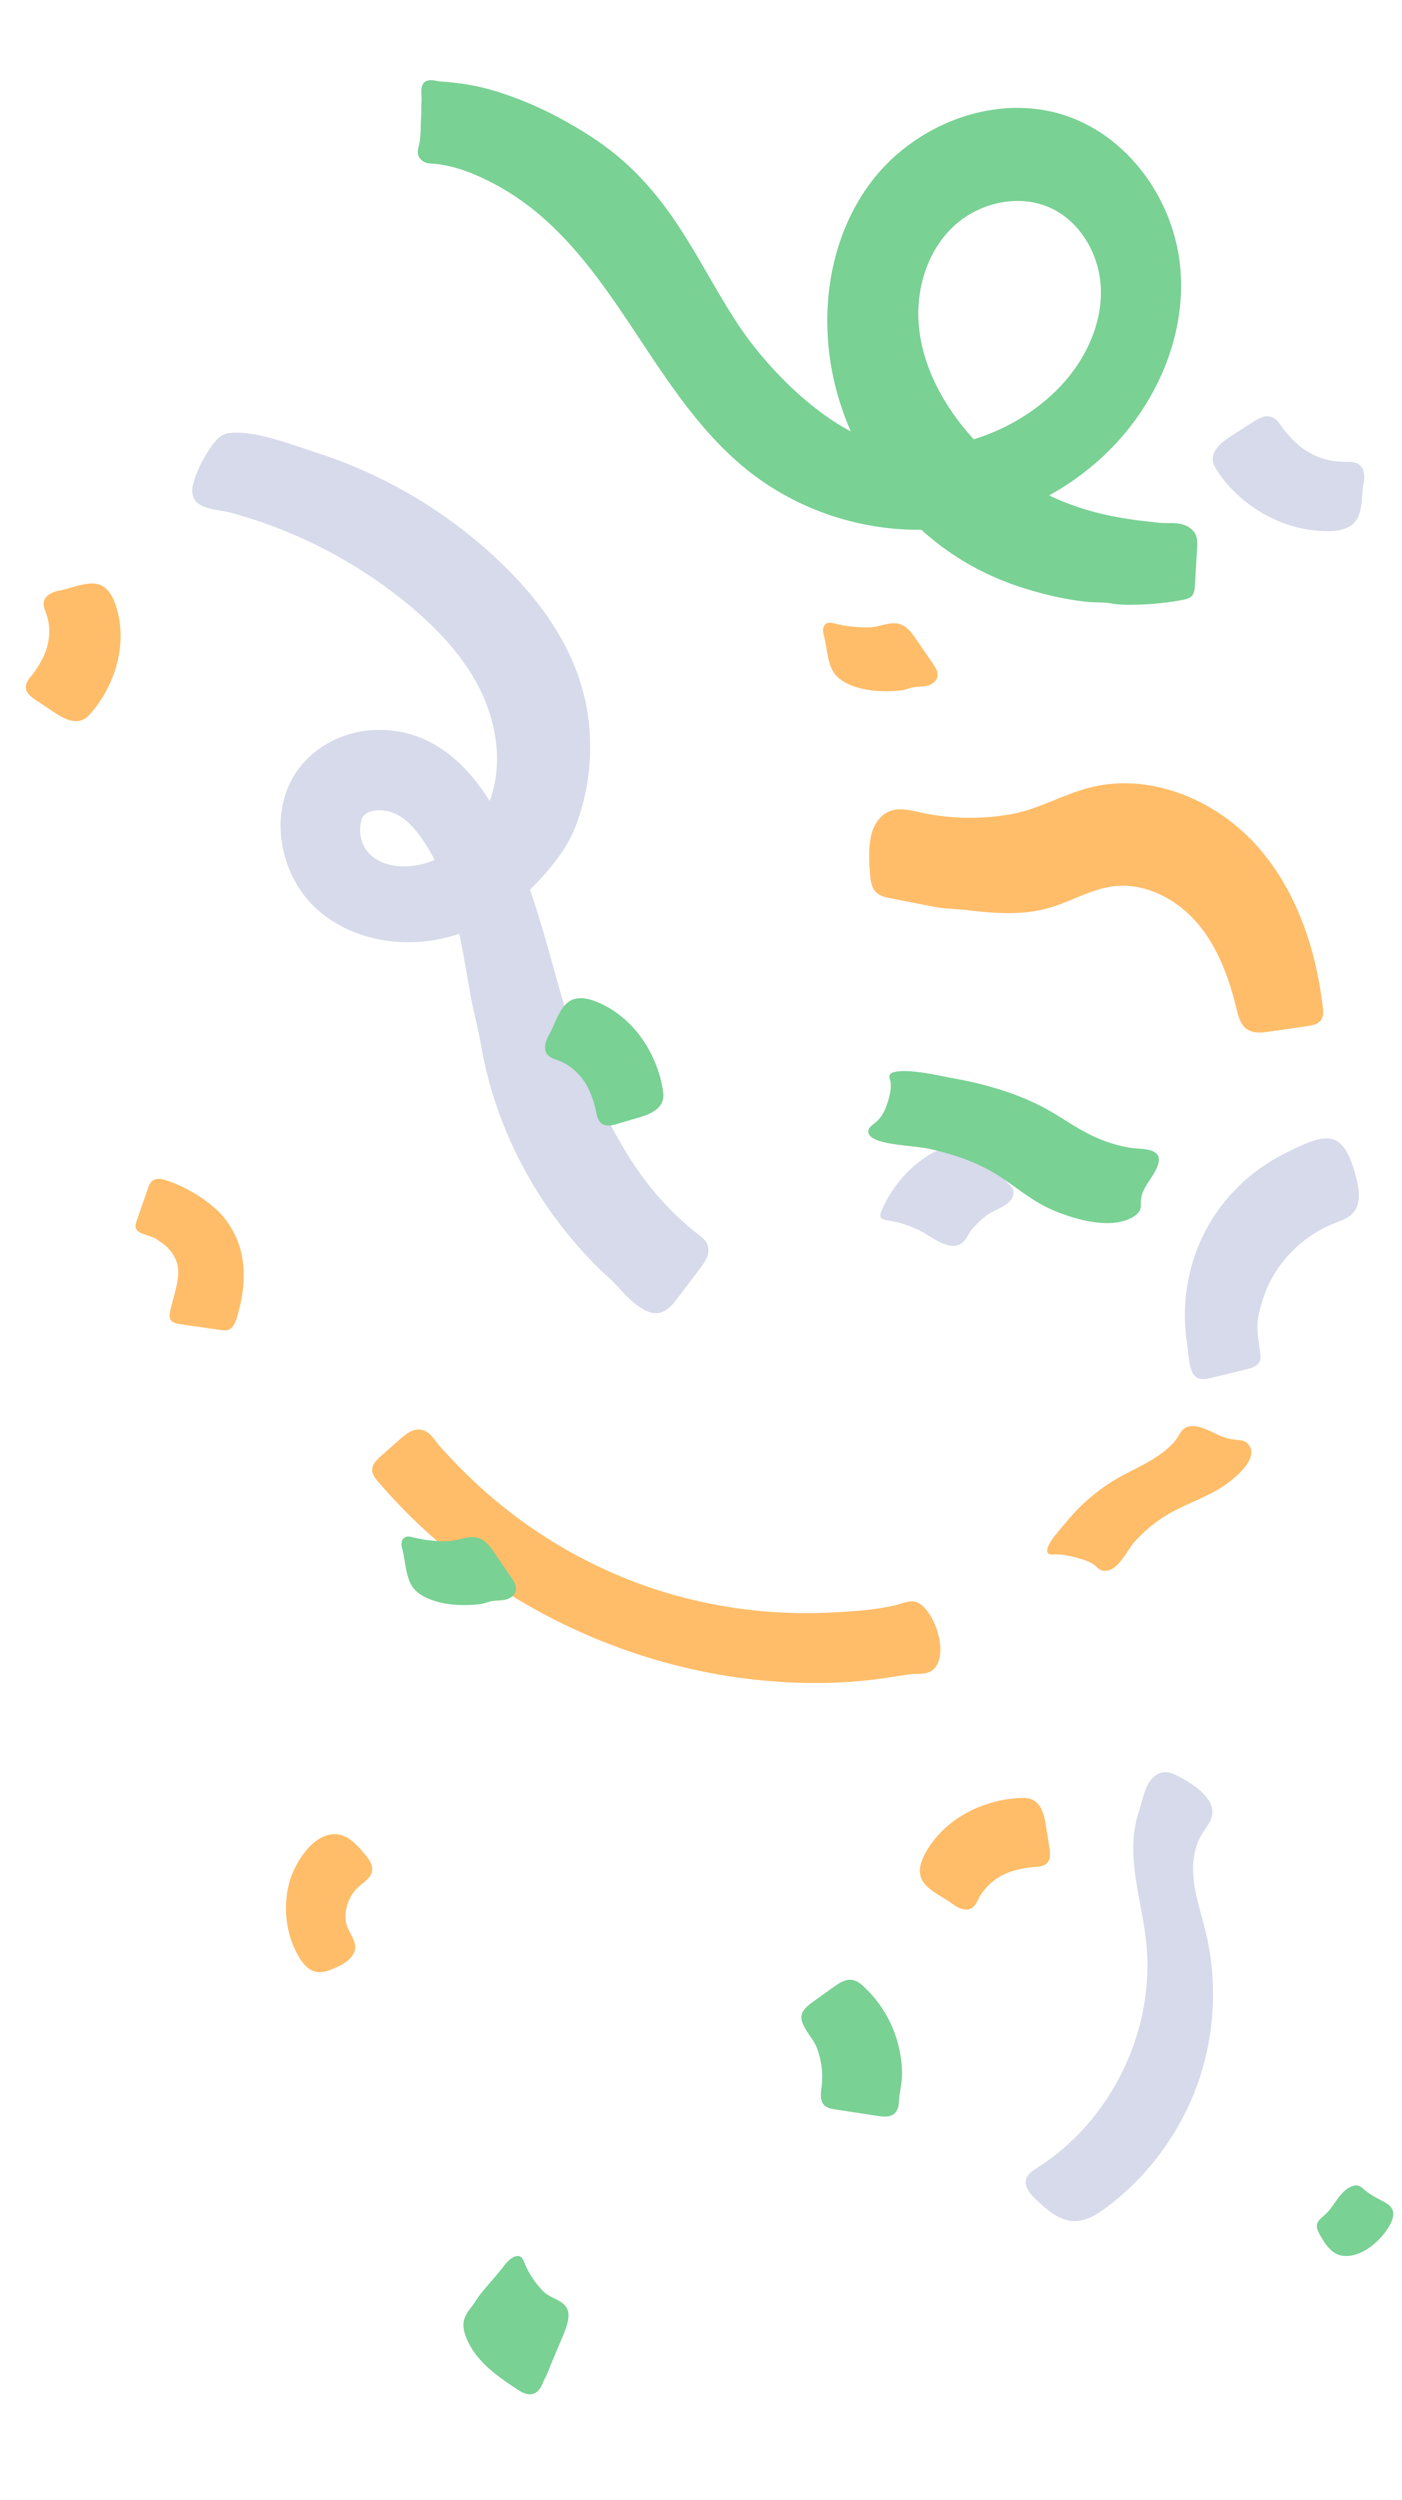
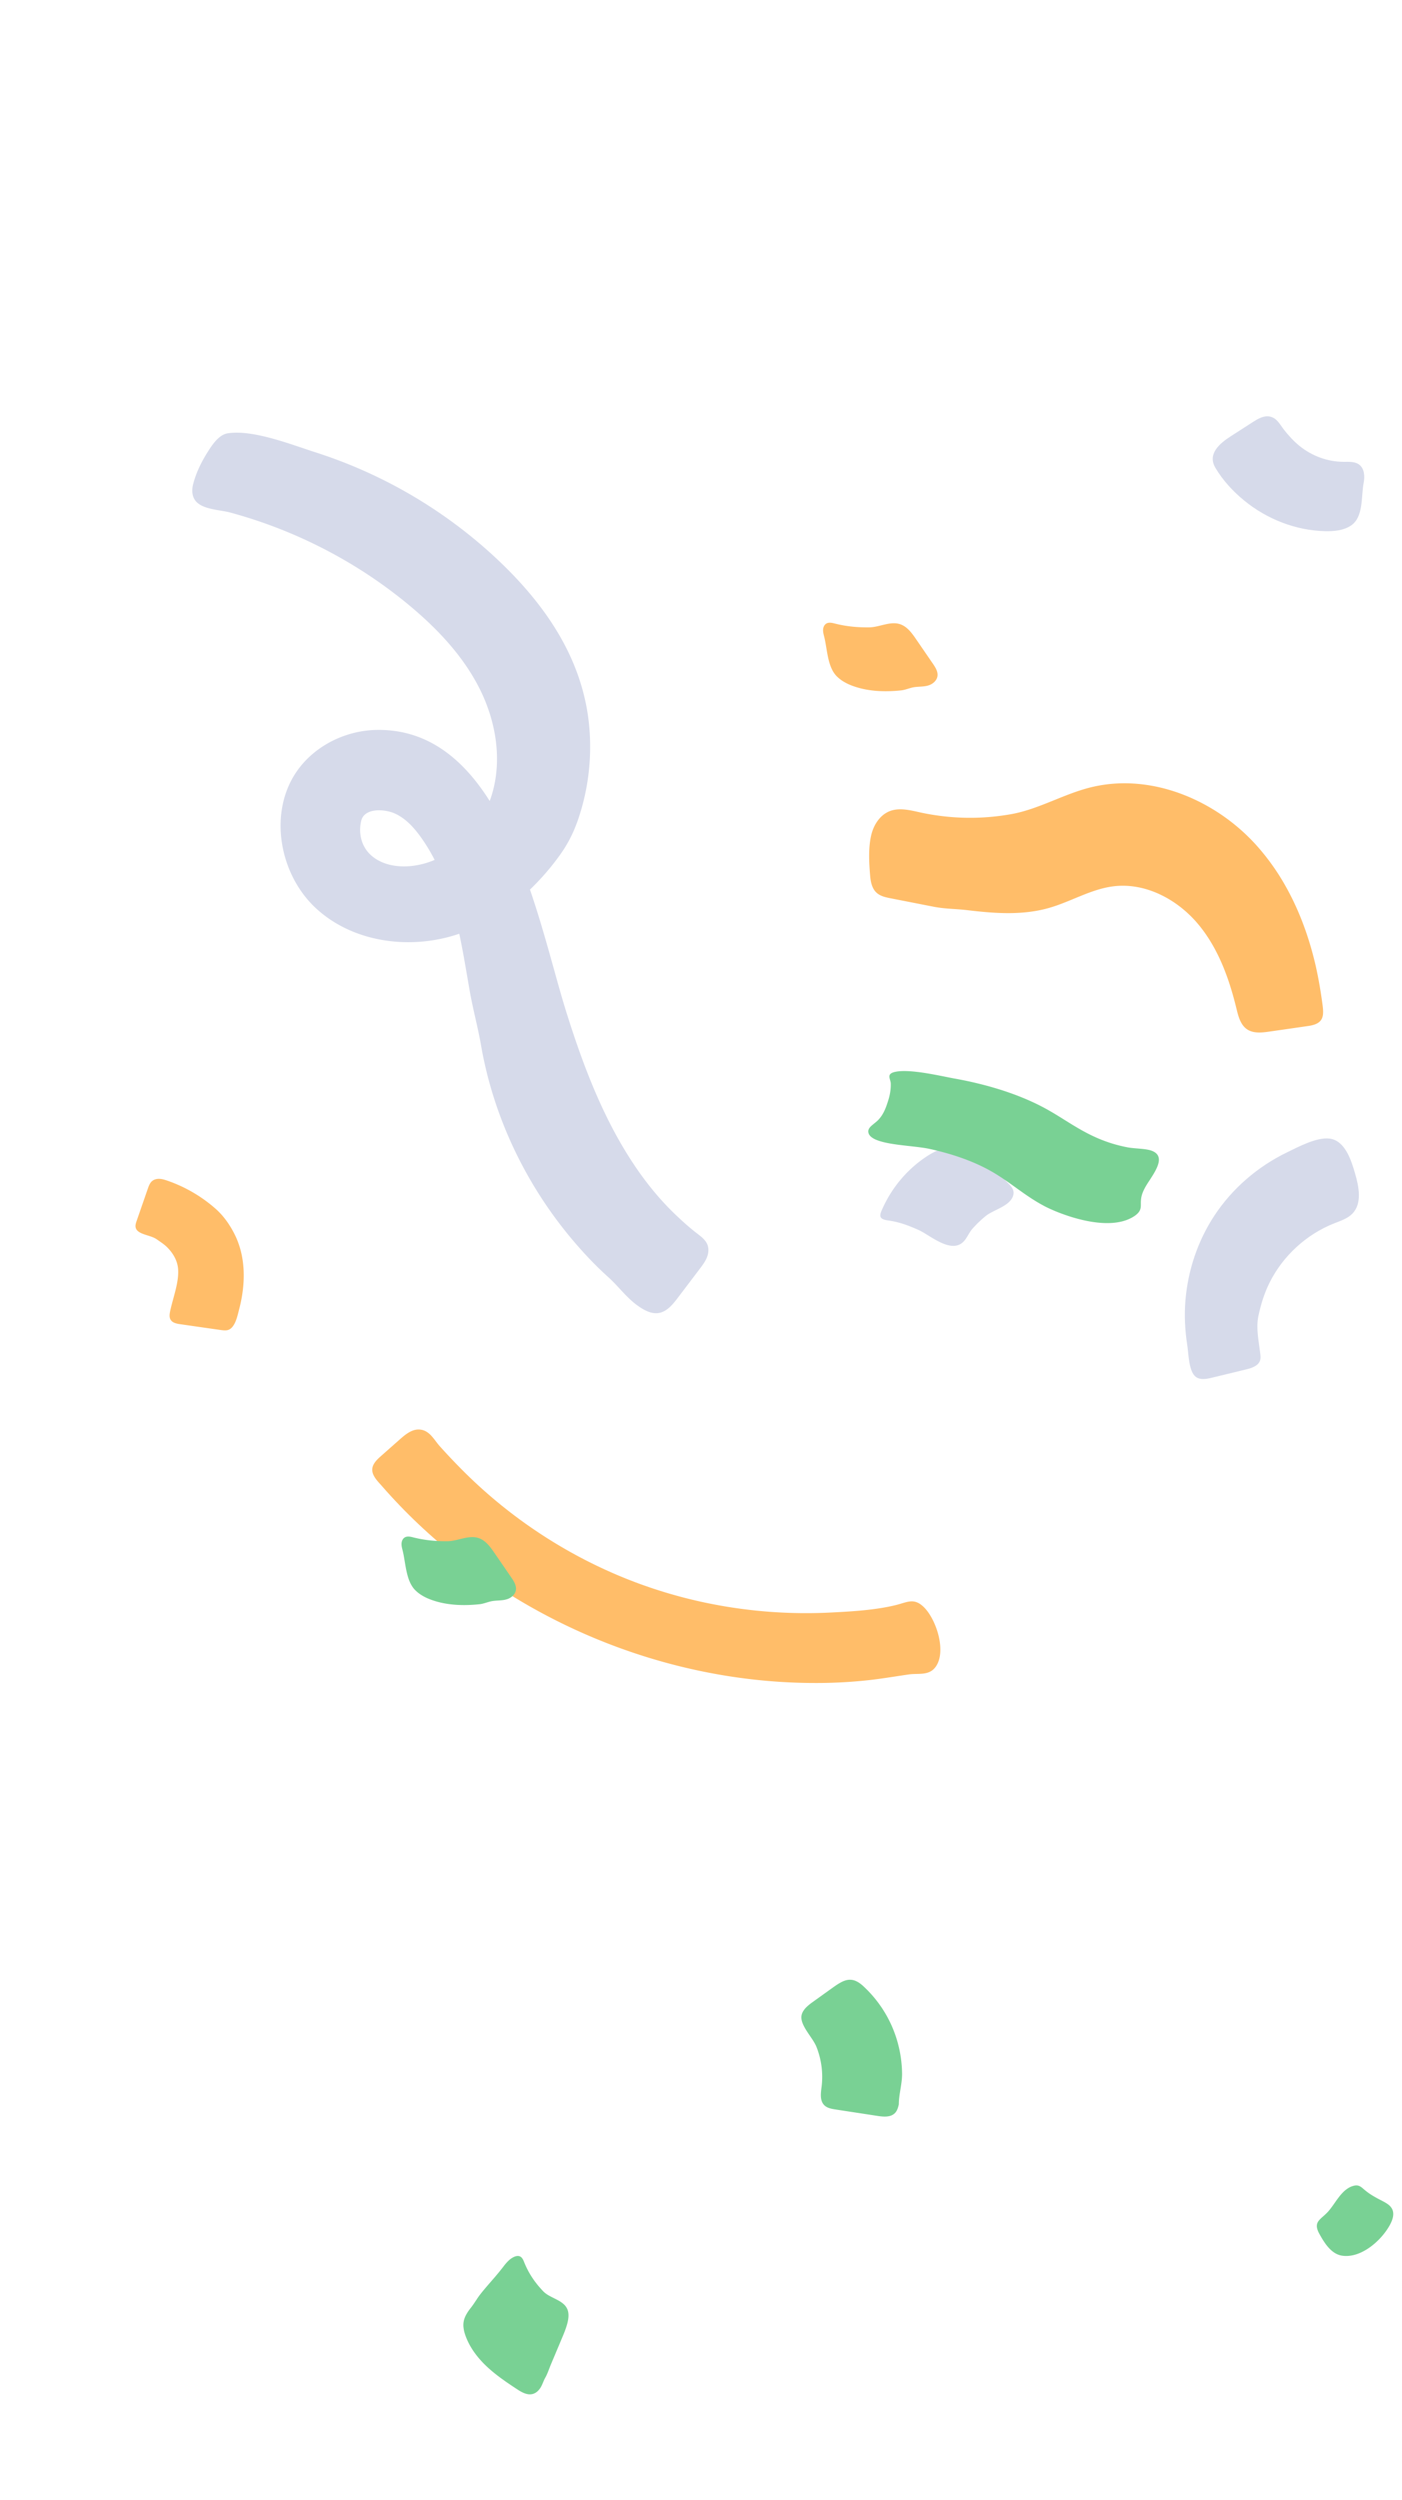
<svg xmlns="http://www.w3.org/2000/svg" data-name="Layer 1" viewBox="0 0 263.178 468.995">
  <path d="M104.582 118.459c3.095 5.124 5.24 10.762 5.943 16.994a42.193 42.193 0 0 1-1.783 17.609c-.9 2.791-2.026 5.116-3.728 7.461a46.848 46.848 0 0 1-5.287 6.123c-3.842 3.726-8.401 6.753-13.477 8.504-9.074 3.131-19.96 1.733-26.987-4.808-7.027-6.54-8.966-18.406-3.223-26.098 3.408-4.564 9.084-7.254 14.779-7.319 23.867-.275 30.069 35.697 35.51 53.001 3.231 10.274 7.137 20.559 13.304 29.466 2.052 2.963 4.359 5.756 6.954 8.261 1.215 1.173 2.496 2.338 3.816 3.387 1.336 1.063 2.81 1.907 2.543 3.918-.153 1.148-.877 2.128-1.577 3.051l-4.15 5.473c-.957 1.262-2.079 2.625-3.648 2.84-1.266.173-2.498-.462-3.559-1.175-2.334-1.568-3.838-3.781-5.864-5.597-2.043-1.831-3.951-3.819-5.759-5.884a78.725 78.725 0 0 1-9.515-13.506c-4.163-7.465-7.109-15.616-8.571-24.041-.585-3.372-1.504-6.699-2.101-10.078-.606-3.427-1.154-6.866-1.861-10.274-1.374-6.622-3.413-13.254-7.361-18.746-1.312-1.825-2.891-3.556-4.953-4.45-1.872-.811-5.642-1.068-6.229 1.436-.559 2.382.07 4.912 1.97 6.536 2.118 1.81 5.135 2.242 7.895 1.861 6.839-.945 12.527-6.535 14.6-13.12 2.073-6.586.873-13.91-2.227-20.079s-7.964-11.295-13.278-15.703a87.814 87.814 0 0 0-9.741-7.009 89.512 89.512 0 0 0-23.865-10.361c-2.037-.549-5.839-.523-6.796-2.756-.334-.779-.315-1.673-.111-2.495.514-2.069 1.507-4.126 2.637-5.928.851-1.356 2.135-3.405 3.883-3.67 4.796-.725 11.944 2.132 16.456 3.571a89.97 89.97 0 0 1 31.839 17.997 87.525 87.525 0 0 1 3.045 2.797c4.035 3.885 7.651 8.135 10.476 12.811Z" fill="#d6daea" />
  <path d="M120.983 297.448c-8.706-3.077-16.923-7.516-24.302-13.063a91.546 91.546 0 0 1-10.401-9.124 113.565 113.565 0 0 1-3.742-3.978c-1.105-1.245-1.914-3.009-3.821-3.113-1.392-.076-2.593.905-3.638 1.828l-3.574 3.158c-.783.691-1.628 1.516-1.628 2.56 0 1.207 1.097 2.231 1.833 3.075a103.93 103.93 0 0 0 8.442 8.602c3.968 3.602 8.21 6.9 12.67 9.871a110.957 110.957 0 0 0 28.98 13.72c10.248 3.138 20.961 4.781 31.683 4.735a89.28 89.28 0 0 0 9.856-.564c2.439-.276 4.849-.696 7.276-1.043 1.751-.25 3.725.285 4.97-1.359 2.195-2.9.141-9.074-2.218-11.317-1.847-1.756-3.077-.852-5.217-.331-3.881.946-8.162 1.187-12.141 1.391a91.858 91.858 0 0 1-22.878-1.696 89.798 89.798 0 0 1-12.148-3.353Zm114.939-138.796c-7.603-8.494-19.552-13.581-30.671-11.07-5.371 1.213-10.105 4.207-15.506 5.161a43.956 43.956 0 0 1-16.97-.331c-1.895-.414-3.912-.948-5.724-.258-1.782.678-2.969 2.444-3.45 4.289-.632 2.421-.47 5.363-.259 7.845.098 1.152.342 2.386 1.191 3.17.717.663 1.729.877 2.688 1.064l8.043 1.575c2.171.425 4.152.383 6.302.642 5.145.618 10.408 1.019 15.456-.447 4.058-1.178 7.795-3.503 11.988-4.025 5.906-.736 11.826 2.35 15.704 6.865 3.878 4.515 5.983 10.287 7.387 16.071.352 1.451.758 3.053 1.995 3.89 1.192.806 2.768.632 4.192.427l7.304-1.053c3.145-.453 2.944-2.074 2.579-4.644-.364-2.562-.806-5.105-1.426-7.619-1.239-5.029-3.078-9.933-5.678-14.422a43.04 43.04 0 0 0-5.145-7.13Z" fill="#ffbd69" />
  <path d="M179.533 233.66a2.56 2.56 0 0 0 1.3-.705c.688-.676 1.04-1.691 1.706-2.443a21.193 21.193 0 0 1 2.493-2.393c1.452-1.182 4.536-1.83 5.15-3.816.403-1.304-.731-2.072-1.513-2.931-1.394-1.531-2.82-2.952-4.523-4.146-1.593-1.116-3.42-2.059-5.365-2.04-1.808.017-3.507.865-5.008 1.873-3.379 2.268-6.119 5.468-7.87 9.139-.787 1.65-1.201 2.48.784 2.747 2.076.279 3.805.929 5.732 1.787 1.781.794 4.798 3.404 7.114 2.928Z" fill="#d6daea" />
  <path d="M158.101 127.704a6.62 6.62 0 0 1-.996-.803c-1.812-1.791-1.797-5.155-2.408-7.532-.108-.42-.217-.848-.187-1.281s.221-.877.591-1.102c.462-.281 1.053-.156 1.577-.023 2.16.55 4.259.752 6.479.728 1.91-.02 3.931-1.209 5.794-.598 1.335.438 2.224 1.668 3.019 2.827l3.141 4.574c.489.713 1.002 1.522.862 2.376-.13.794-.82 1.403-1.579 1.672-.948.337-1.987.216-2.961.401-.764.146-1.502.486-2.279.568-2.783.294-5.667.231-8.357-.593-.944-.289-1.877-.672-2.697-1.214Z" fill="#ffbd69" />
  <path d="M78.969 299.135a6.62 6.62 0 0 1-.996-.803c-1.812-1.791-1.797-5.155-2.408-7.532-.108-.42-.217-.848-.187-1.281s.221-.877.591-1.102c.462-.281 1.053-.156 1.577-.023 2.16.55 4.259.752 6.479.728 1.91-.02 3.931-1.209 5.794-.598 1.335.438 2.224 1.668 3.019 2.827l3.141 4.574c.489.713 1.002 1.522.862 2.376-.13.794-.82 1.403-1.579 1.672-.948.337-1.987.216-2.961.401-.764.146-1.502.486-2.279.568-2.783.294-5.667.231-8.357-.593-.944-.289-1.877-.672-2.697-1.214Zm8.034 137.442a3.96 3.96 0 0 1 .029-1.02c.173-1.053.806-1.937 1.449-2.758.613-.784 1.104-1.68 1.732-2.473 1.333-1.682 2.825-3.233 4.132-4.936.395-.515.8-1.04 1.303-1.468s1.13-.75 1.634-.713c.628.046.891.609 1.099 1.131.857 2.153 2.061 3.899 3.6 5.5 1.323 1.377 4.027 1.622 4.614 3.621.42 1.432-.348 3.362-1.1 5.147l-2.085 4.953c-.339.805-.614 1.699-1.045 2.457-.346.609-.531 1.301-.908 1.902-.34.542-.841 1.011-1.459 1.177-1.038.278-2.085-.334-2.983-.924-1.954-1.286-3.901-2.603-5.608-4.202s-3.175-3.504-3.986-5.697c-.202-.547-.363-1.12-.417-1.698Z" fill="#79d194" />
  <path d="M29.282 232.394c-.66-.398-1.501-.587-2.223-.844-.652-.232-1.39-.552-1.579-1.218-.121-.426.026-.878.171-1.296l2.092-6.029c.188-.541.395-1.111.841-1.47.381-.308.894-.417 1.383-.392s.964.173 1.427.332a27.076 27.076 0 0 1 9.049 5.254c1.492 1.311 2.649 2.953 3.55 4.719 2.205 4.325 2.127 9.391.932 14.034-.259 1.007-.552 2.424-1.177 3.275-.737 1.004-1.443.869-2.726.685l-7.194-1.033c-.679-.097-1.446-.251-1.8-.839-.3-.499-.189-1.132-.068-1.701.525-2.465 1.753-5.577 1.446-8.065-.187-1.518-1.038-2.875-2.126-3.919-.555-.532-1.182-.919-1.802-1.362a2.935 2.935 0 0 0-.198-.13Z" fill="#ffbd69" />
  <path d="m232.126 81.137-1.105.712c-2.096 1.35-4.391 3.312-2.891 5.875 1.383 2.363 3.323 4.461 5.436 6.186 4.27 3.489 9.685 5.618 15.215 5.736 1.671.036 3.431-.126 4.819-1.056 2.405-1.611 1.877-5.45 2.378-7.981.242-1.223.162-2.692-.832-3.443-.812-.614-1.93-.526-2.948-.529-2.978-.008-5.927-1.101-8.239-2.967-1.083-.874-2.08-1.964-2.931-3.051-.762-.974-1.313-2.199-2.655-2.475-1.14-.234-2.253.423-3.231 1.053l-3.016 1.942Z" fill="#d6daea" />
-   <path d="m119.064 209.892 1.129-.334c2.142-.633 4.65-1.774 4.306-4.584-.317-2.59-1.172-5.099-2.29-7.314-2.261-4.478-5.902-8.035-10.313-9.766-1.333-.523-2.804-.89-4.235-.437-2.478.785-3.347 4.488-4.603 6.682-.607 1.06-1.038 2.441-.491 3.428.447.806 1.376 1.053 2.194 1.354 2.395.881 4.399 2.756 5.632 5.16.577 1.126 1.013 2.426 1.331 3.681.285 1.124.316 2.419 1.303 3.067.838.551 1.956.269 2.955-.026l3.082-.911Z" fill="#79d194" />
-   <path d="m196.465 343.307-.186-1.163c-.353-2.205-1.162-4.839-3.993-4.859-2.609-.018-5.207.507-7.548 1.333-4.731 1.668-8.726 4.822-11.009 8.974-.69 1.255-1.242 2.666-.977 4.143.46 2.558 4.022 3.896 6.036 5.423.973.738 2.288 1.342 3.336.927.856-.34 1.221-1.229 1.624-2.002 1.181-2.262 3.298-4.009 5.84-4.923 1.19-.428 2.536-.693 3.821-.848 1.151-.139 2.439-.003 3.209-.898.654-.761.518-1.905.353-2.934l-.508-3.173ZM9.458 133.148l.981.651c1.861 1.235 4.346 2.426 6.279.357 1.782-1.906 3.156-4.172 4.136-6.453 1.981-4.609 2.369-9.684.864-14.177-.455-1.358-1.118-2.721-2.384-3.527-2.193-1.396-5.59.316-8.078.762-1.202.216-2.538.772-2.943 1.825-.331.86.076 1.731.371 2.551.863 2.401.712 5.142-.339 7.631-.492 1.165-1.21 2.334-1.967 3.384-.678.94-1.651 1.795-1.515 2.968.116.996 1.049 1.672 1.918 2.248l2.677 1.777ZM208.3 294.514c2.061-.744 3.403-3.879 4.7-5.314a26.932 26.932 0 0 1 6.804-5.441c2.931-1.642 6.155-2.726 9.039-4.448 2.041-1.219 7.844-5.503 5.507-8.329-.594-.719-1.33-.796-2.185-.876-1.101-.103-1.84-.253-2.956-.697-1.835-.734-4.917-2.778-6.861-1.452-.799.545-1.143 1.593-1.756 2.326-.95 1.139-2.136 2.109-3.364 2.93-2.364 1.581-5.005 2.698-7.47 4.117a34.786 34.786 0 0 0-9.567 8.157c-.926 1.137-3.585 3.886-3.62 5.402-.024 1.02 1.172.625 2.14.71 1.096.096 2.183.293 3.244.583 1.078.295 2.364.639 3.301 1.269.766.514 1.022 1.214 2.119 1.224a2.64 2.64 0 0 0 .927-.161Z" fill="#ffbd69" />
  <path d="M163.487 213.231c1.794 1.61 7.98 1.641 10.938 2.282 4.462.968 8.398 2.376 11.572 4.169 3.656 2.066 6.309 4.615 10.109 6.606 2.688 1.409 11.883 5.102 16.798 1.867 1.25-.823 1.259-1.529 1.251-2.346-.009-1.052.135-1.79.769-2.987 1.048-1.97 4.342-5.59 1.469-6.868-1.18-.525-3.229-.44-4.732-.721a26.67 26.67 0 0 1-6.176-1.969c-3.435-1.568-6.042-3.568-9.19-5.29-4.665-2.552-10.548-4.474-17.23-5.668-2.325-.415-8.027-1.805-10.905-1.256-1.935.369-.964 1.318-.945 2.241.022 1.045-.147 2.12-.499 3.208-.357 1.105-.769 2.42-1.786 3.523-.831.902-2.108 1.406-1.922 2.419.055.3.222.561.477.791Z" fill="#79d194" />
-   <path d="M57.377 347.237c1.576-1.926 3.607-3.346 5.87-3.134 2.193.206 3.831 2.033 5.235 3.731.753.91 1.553 1.982 1.366 3.148-.208 1.3-1.515 2.065-2.497 2.942-1.811 1.619-2.739 4.123-2.431 6.53.264 2.068 2.547 3.837 1.47 5.978-.71 1.411-2.225 2.204-3.677 2.824-1.069.457-2.231.877-3.372.65-1.48-.294-2.537-1.594-3.293-2.9-2.381-4.111-2.961-9.173-1.77-13.754.466-1.792 1.568-4.142 3.1-6.015Z" fill="#ffbd69" />
-   <path d="M180.073 79.174c-4.07-5.311-7.063-11.61-7.608-18.279-.545-6.669 1.577-13.706 6.421-18.322s12.522-6.349 18.553-3.45c5.414 2.602 8.813 8.532 9.181 14.528s-2.007 11.948-5.718 16.673c-8.852 11.271-26.656 17.319-39.681 11.34-8.704-3.996-17.604-13.071-22.859-21.078-5.255-8.007-9.166-16.571-15.239-23.977-5.284-6.443-10.366-10.243-17.669-14.245a66.987 66.987 0 0 0-11.512-4.974c-3.909-1.269-7.011-1.789-11.126-2.093-.872-.065-1.897-.468-2.745-.107-1.413.602-.87 2.556-.948 3.744-.127 1.946.049 1.103-.079 3.048-.105 1.6-.004 3.383-.328 4.951-.233 1.129-.639 1.976.306 2.992.688.74 1.465.725 2.384.796 4.232.327 8.616 2.235 12.277 4.274 3.825 2.131 7.32 4.839 10.451 7.894 6.954 6.786 12.199 15.087 17.585 23.174s11.086 16.159 18.687 22.212c9.814 7.815 22.588 11.817 35.107 11 12.519-.817 24.664-6.446 33.379-15.47 8.672-8.979 13.913-21.589 12.623-34.005s-9.69-24.197-21.536-28.131c-12.989-4.314-28.131 1.521-36.408 12.421-8.277 10.901-10.093 25.883-6.568 39.108 3.306 12.405 11.131 23.597 21.79 30.752a51.078 51.078 0 0 0 12.256 6.009c4.168 1.394 8.617 2.481 13 2.942 1.521.16 3.147.034 4.64.315 1.337.252 2.69.252 4.062.234a55.135 55.135 0 0 0 9.182-.892c.664-.121 1.377-.283 1.821-.792.448-.513.509-1.247.548-1.926l.407-6.946c.051-.864.095-1.766-.251-2.56-.429-.985-1.408-1.644-2.438-1.947-1.114-.328-2.221-.243-3.357-.266-1.15-.024-2.321-.194-3.464-.319a72.591 72.591 0 0 1-6.707-1.034c-4.404-.906-8.697-2.332-12.691-4.408a45.362 45.362 0 0 1-3.308-1.902c-4.751-3.005-8.999-6.816-12.421-11.281Z" fill="#79d194" />
-   <path d="M227.562 340.338c.442-3.232-4.086-5.94-6.509-7.196-.774-.401-1.618-.751-2.488-.694-1.133.074-2.129.841-2.763 1.782-1.078 1.599-1.415 3.764-2.011 5.575-.708 2.153-1.049 4.432-1.059 6.697-.026 6.064 1.827 11.973 2.448 18.006 1.684 16.361-6.562 33.351-20.458 42.149-.86.544-1.807 1.145-2.097 2.121-.422 1.423.748 2.78 1.821 3.805 2.045 1.954 4.377 4.031 7.205 4.075 2.237.035 4.271-1.232 6.062-2.572 7.752-5.801 13.756-13.908 17.043-23.015 3.287-9.107 3.845-19.18 1.585-28.595-.735-3.061-1.761-6.061-2.188-9.18s-.199-6.454 1.424-9.151c.744-1.237 1.79-2.376 1.985-3.806Z" fill="#d6daea" />
  <path d="M154.231 391.411c-.147 1.21-.371 2.618.48 3.49.546.56 1.376.707 2.149.825l7.866 1.205c1.148.176 2.5.287 3.295-.56.403-.429.57-1.023.702-1.597 0-1.925.644-3.872.611-5.85-.103-6.233-2.684-12.089-7.275-16.33-2.193-2.025-3.667-1.21-5.804.322l-3.71 2.66c-1.021.732-2.152 1.672-2.115 2.928.051 1.788 2.169 3.799 2.838 5.493a15.252 15.252 0 0 1 .965 7.413Zm103.313 20.402c.617.383 1.261.718 1.938 1.07.739.384 1.529.821 1.874 1.579.407.895.062 1.949-.397 2.819-1.545 2.932-5.397 6.406-9.009 5.872-2.01-.297-3.268-2.268-4.256-4.043-1.306-2.346.198-2.687 1.568-4.181 1.404-1.532 2.473-4.089 4.575-4.808 1.173-.402 1.554.043 2.4.753.424.356.859.661 1.308.94Z" fill="#79d194" />
  <path d="M227.929 228.087c-3.08 4.693-4.919 10.173-5.396 15.76-.244 2.857-.101 5.707.34 8.537.246 1.579.26 4.824 1.559 5.874.818.662 2.011.448 3.034.2l6.475-1.569c1.07-.259 2.317-.681 2.615-1.74.11-.392.064-.809.016-1.213-.278-2.359-.832-4.747-.352-7.051.454-2.18 1.125-4.331 2.127-6.324 2.51-4.995 6.904-9.014 12.103-11.069 1.218-.482 2.529-.892 3.435-1.838 1.833-1.917 1.212-5.015.471-7.561-.685-2.352-1.836-6.112-4.747-6.497-2.424-.321-5.929 1.571-8.034 2.59-5.496 2.661-10.291 6.791-13.645 11.902Z" fill="#d6daea" />
</svg>